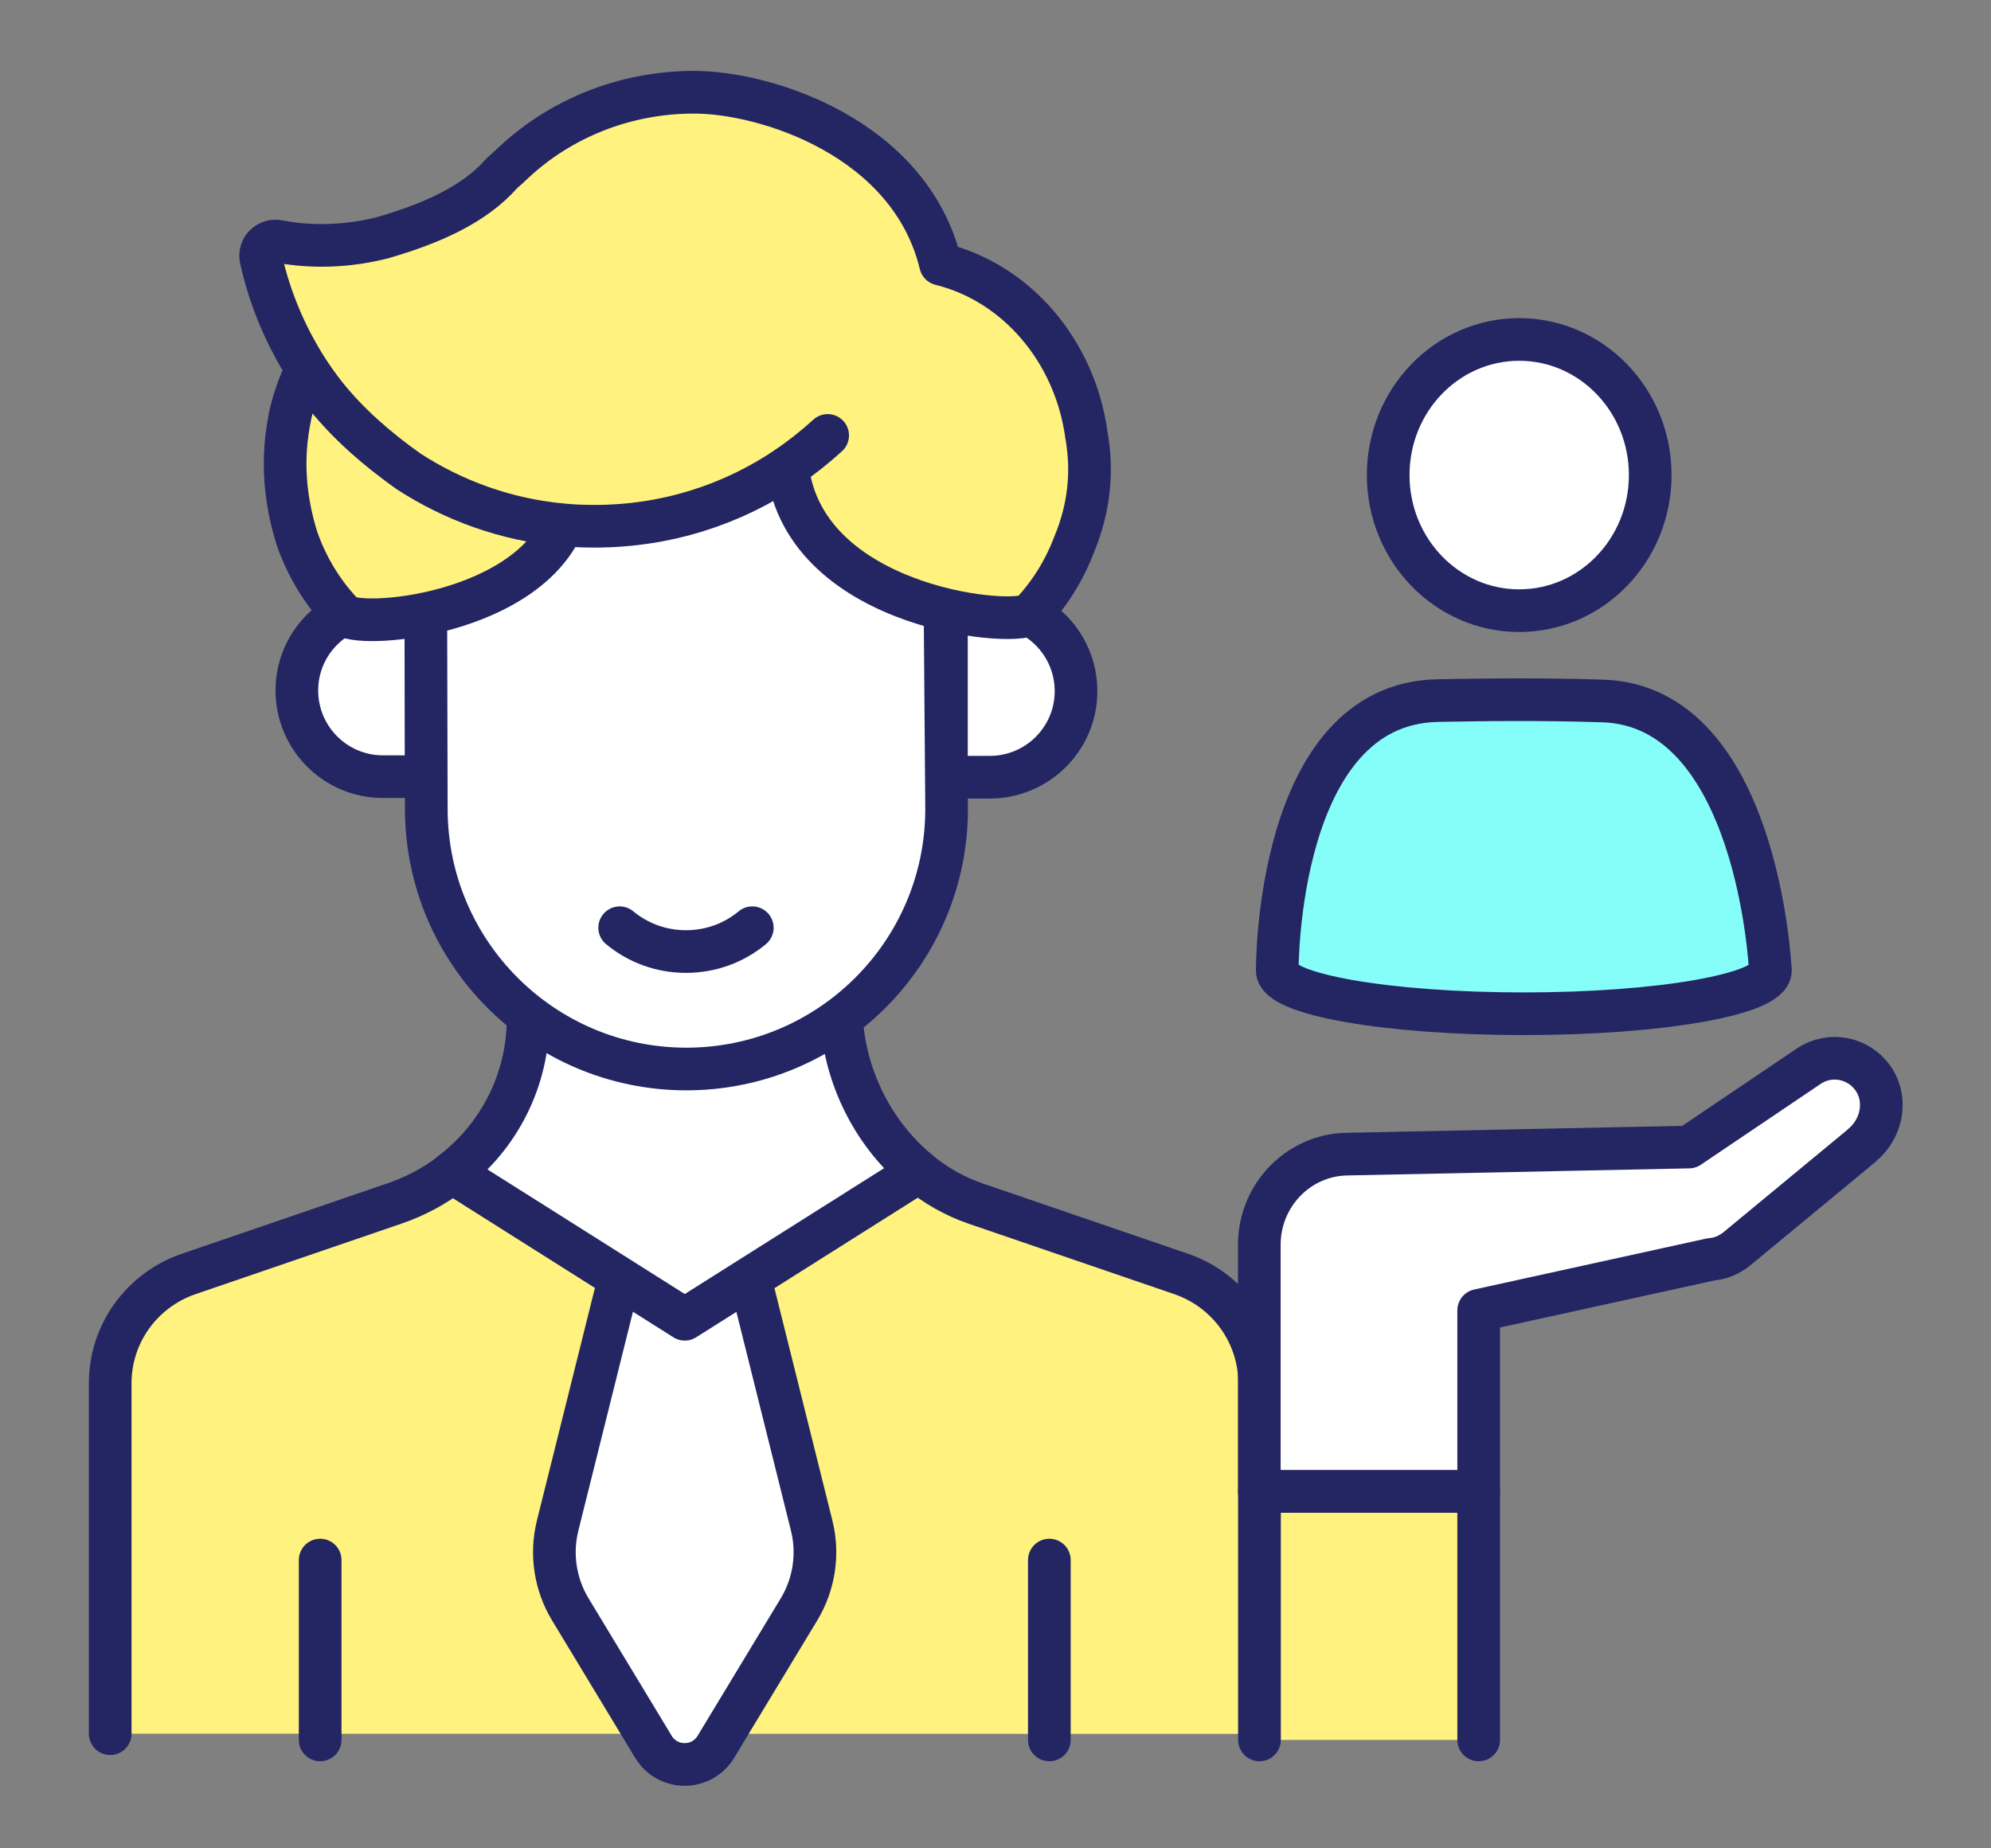
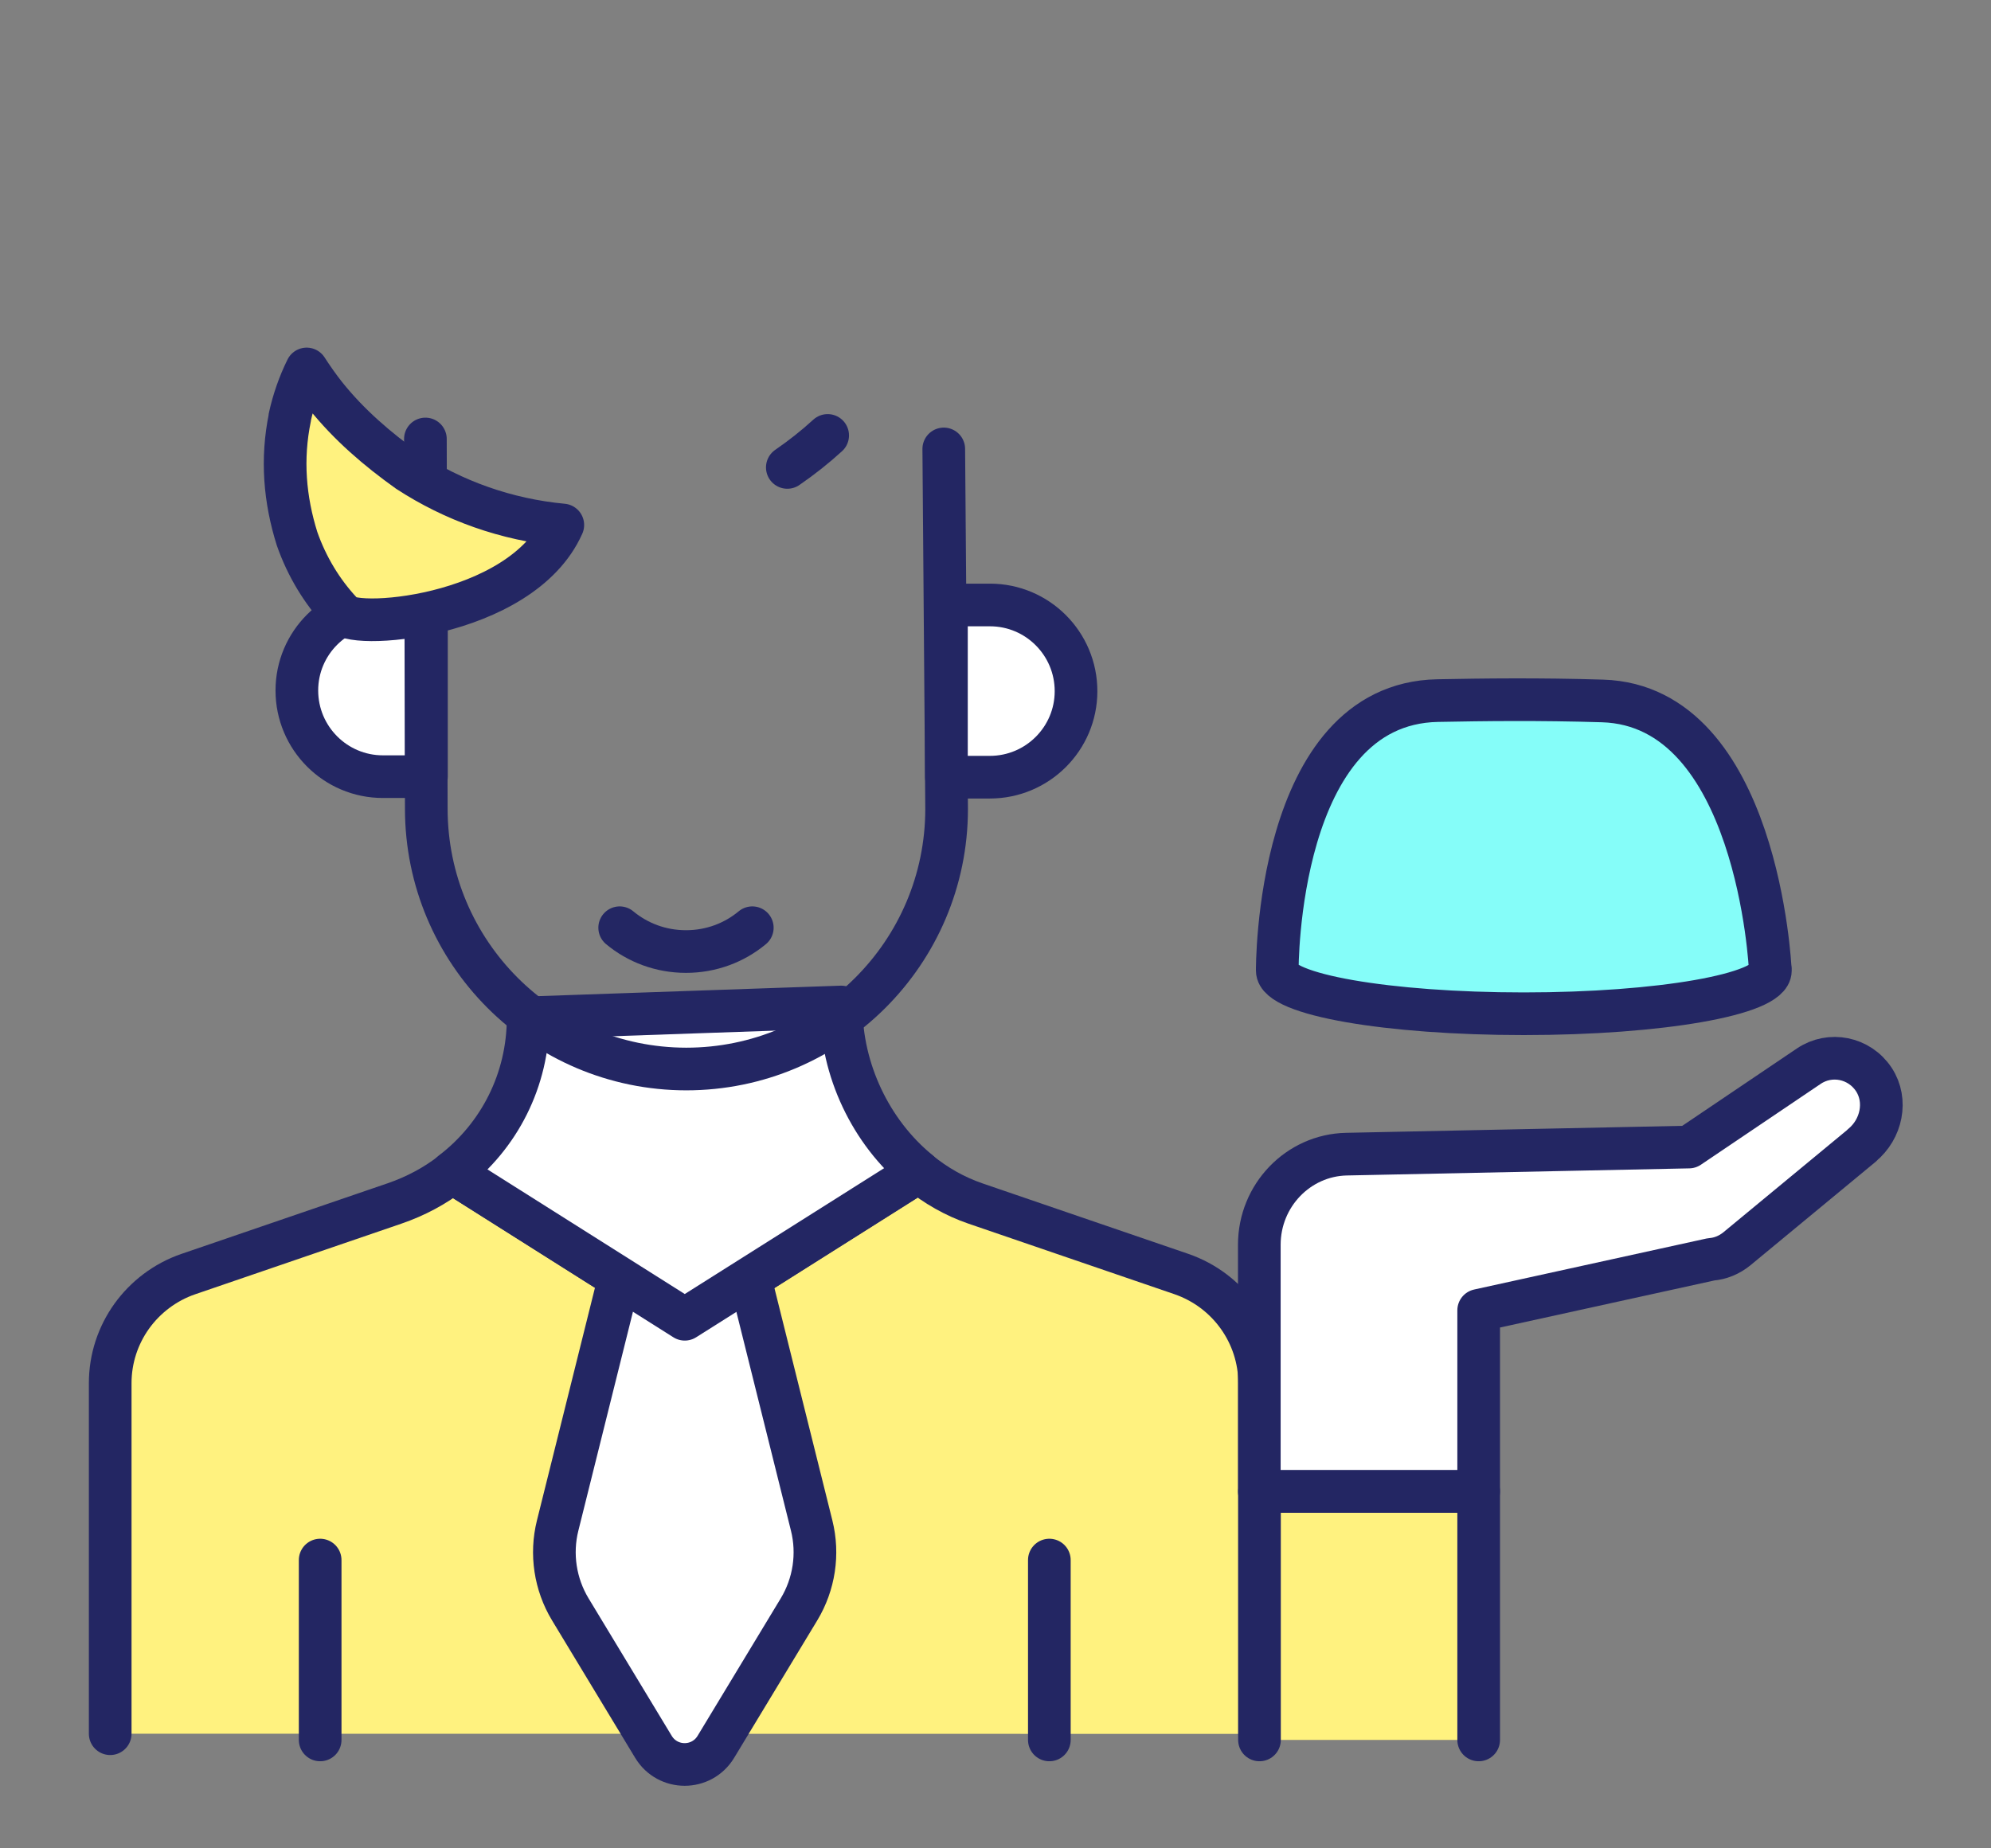
<svg xmlns="http://www.w3.org/2000/svg" width="112" height="104" viewBox="0 0 112 104" fill="none">
  <rect x="0" y="0" width="112" height="104" fill="#808080" stroke="none" />
  <path d="M6.199 97.55V77.83C6.199 76.44 6.639 75.14 7.409 74.06C8.179 72.99 9.279 72.14 10.589 71.69L22.179 67.72C23.379 67.31 24.479 66.72 25.439 65.97L38.529 74.24L51.689 65.93C52.629 66.7 53.709 67.32 54.879 67.72L66.469 71.69C69.089 72.6 70.859 75.06 70.859 77.84V97.56" fill="#FFF27F" />
  <path d="M6.199 97.55V77.83C6.199 76.44 6.639 75.14 7.409 74.06C8.179 72.99 9.279 72.14 10.589 71.69L22.179 67.72C23.379 67.31 24.479 66.72 25.439 65.97L38.529 74.24L51.689 65.93C52.629 66.7 53.709 67.32 54.879 67.72L66.469 71.69C69.089 72.6 70.859 75.06 70.859 77.84V97.56" stroke="#232663" stroke-width="2.4" stroke-linecap="round" stroke-linejoin="round" />
  <path d="M42.189 71.92L45.659 85.84C46.059 87.44 45.799 89.14 44.949 90.55L40.269 98.29C39.469 99.61 37.559 99.61 36.759 98.29L32.079 90.55C31.229 89.14 30.969 87.44 31.369 85.84L34.839 71.92" fill="white" />
  <path d="M42.189 71.92L45.659 85.84C46.059 87.44 45.799 89.14 44.949 90.55L40.269 98.29C39.469 99.61 37.559 99.61 36.759 98.29L32.079 90.55C31.229 89.14 30.969 87.44 31.369 85.84L34.839 71.92" stroke="#232663" stroke-width="2.4" stroke-linecap="round" stroke-linejoin="round" />
  <path d="M70.85 97.9V83.92H83.18V97.9" fill="#FFF27F" />
  <path d="M70.85 97.9V83.92H83.18V97.9" stroke="#232663" stroke-width="2.4" stroke-linecap="round" stroke-linejoin="round" />
  <path d="M104.74 64.45L97.7 70.27C97.28 70.61 96.78 70.82 96.25 70.86L83.18 73.73V83.91H70.84V70.04C70.84 67.27 73.02 65 75.74 64.94L95.01 64.54L101.75 59.99C102.95 59.18 104.59 59.5 105.41 60.74C106.19 61.93 105.84 63.54 104.74 64.44V64.45Z" fill="white" stroke="#232663" stroke-width="2.4" stroke-linecap="round" stroke-linejoin="round" />
-   <path d="M85.46 34.36C89.53 34.36 92.83 30.944 92.83 26.73C92.83 22.516 89.53 19.1 85.46 19.1C81.389 19.1 78.09 22.516 78.09 26.73C78.09 30.944 81.389 34.36 85.46 34.36Z" fill="white" stroke="#232663" stroke-width="2.4" stroke-linecap="round" stroke-linejoin="round" />
  <path d="M99.58 54.52C99.58 54.52 98.89 39.71 90.15 39.44C86.57 39.33 83.47 39.37 80.87 39.42C71.75 39.6 71.85 54.61 71.85 54.61C71.85 55.96 78.06 57.04 85.72 57.04C93.38 57.04 99.59 55.95 99.59 54.61C99.59 54.58 99.59 54.55 99.58 54.52Z" fill="#85FDF9" />
  <path d="M99.58 54.52C99.58 54.52 98.89 39.71 90.15 39.44C86.57 39.33 83.47 39.37 80.87 39.42C71.75 39.6 71.85 54.61 71.85 54.61C71.85 55.96 78.06 57.04 85.72 57.04C93.38 57.04 99.59 55.95 99.59 54.61C99.59 54.58 99.59 54.55 99.58 54.52ZM99.58 54.52H99.59" stroke="#232663" stroke-width="2.4" stroke-linecap="round" stroke-linejoin="round" />
  <path d="M51.68 65.92L38.52 74.23L25.43 65.96C28.08 63.93 29.71 60.77 29.71 57.27L47.32 56.66C47.32 60.19 48.98 63.7 51.68 65.91V65.92Z" fill="white" stroke="#232663" stroke-width="2.4" stroke-linecap="round" stroke-linejoin="round" />
  <path d="M55.69 43.73H53.24V34.04H55.69C58.36 34.04 60.53 36.21 60.53 38.89C60.53 41.56 58.36 43.73 55.68 43.73H55.69Z" fill="white" stroke="#232663" stroke-width="2.4" stroke-linecap="round" stroke-linejoin="round" />
  <path d="M21.539 34.01H23.989V43.7H21.539C18.869 43.7 16.699 41.53 16.699 38.85C16.699 36.18 18.869 34.01 21.549 34.01H21.539Z" fill="white" stroke="#232663" stroke-width="2.4" stroke-linecap="round" stroke-linejoin="round" />
-   <path d="M23.93 24.7L23.98 45.5C23.98 53.58 30.52 60.14 38.6 60.15C46.68 60.15 53.24 53.61 53.25 45.53L53.09 25.26" fill="white" />
  <path d="M23.93 24.7L23.98 45.5C23.98 53.58 30.52 60.14 38.6 60.15C46.68 60.15 53.24 53.61 53.25 45.53L53.09 25.26" stroke="#232663" stroke-width="2.4" stroke-linecap="round" stroke-linejoin="round" />
  <path d="M16.31 23.47C15.82 25.83 16.02 28.11 16.71 30.31C17.26 31.88 18.11 33.28 19.19 34.44C19.39 35.51 29.3 34.85 31.66 29.54C28.47 29.24 25.51 28.17 22.96 26.51C21.22 25.27 19.63 23.9 18.31 22.25C17.93 21.77 17.58 21.27 17.25 20.76C16.83 21.61 16.51 22.52 16.3 23.48L16.31 23.47Z" fill="#FFF27F" stroke="#232663" stroke-width="2.4" stroke-linecap="round" stroke-linejoin="round" />
-   <path d="M14.68 14.57C15.18 16.8 16.06 18.88 17.25 20.75C17.58 21.26 17.93 21.76 18.31 22.24C19.63 23.89 21.22 25.26 22.96 26.5C25.51 28.16 28.47 29.24 31.66 29.53C32.25 29.59 32.85 29.61 33.46 29.61C37.47 29.61 41.21 28.39 44.3 26.29C45.25 34.44 57.7 35.39 58.05 34.47C59.06 33.39 59.88 32.08 60.43 30.62C61.24 28.67 61.5 26.62 61.11 24.44C60.45 19.71 57.16 15.91 52.91 14.86C51.19 7.74 43.07 5.19 39.05 5.19C35.13 5.19 31.57 6.67 28.95 9.09C28.71 9.32 28.47 9.54 28.23 9.75C26.68 11.52 24.25 12.59 21.47 13.39C18.98 14.01 16.9 13.82 15.66 13.58C15.08 13.46 14.55 13.98 14.68 14.56V14.57Z" fill="#FFF27F" stroke="#232663" stroke-width="2.4" stroke-linecap="round" stroke-linejoin="round" />
  <path d="M44.289 26.3C45.089 25.75 45.849 25.15 46.559 24.5" stroke="#232663" stroke-width="2.4" stroke-linecap="round" stroke-linejoin="round" />
  <path d="M18.01 97.9V87.78" stroke="#232663" stroke-width="2.4" stroke-linecap="round" stroke-linejoin="round" />
  <path d="M59.029 87.78V97.9" stroke="#232663" stroke-width="2.4" stroke-linecap="round" stroke-linejoin="round" />
  <path d="M34.859 52.2C35.869 53.04 37.169 53.54 38.589 53.54C40.009 53.54 41.309 53.04 42.319 52.2" stroke="#232663" stroke-width="2.4" stroke-linecap="round" stroke-linejoin="round" />
</svg>